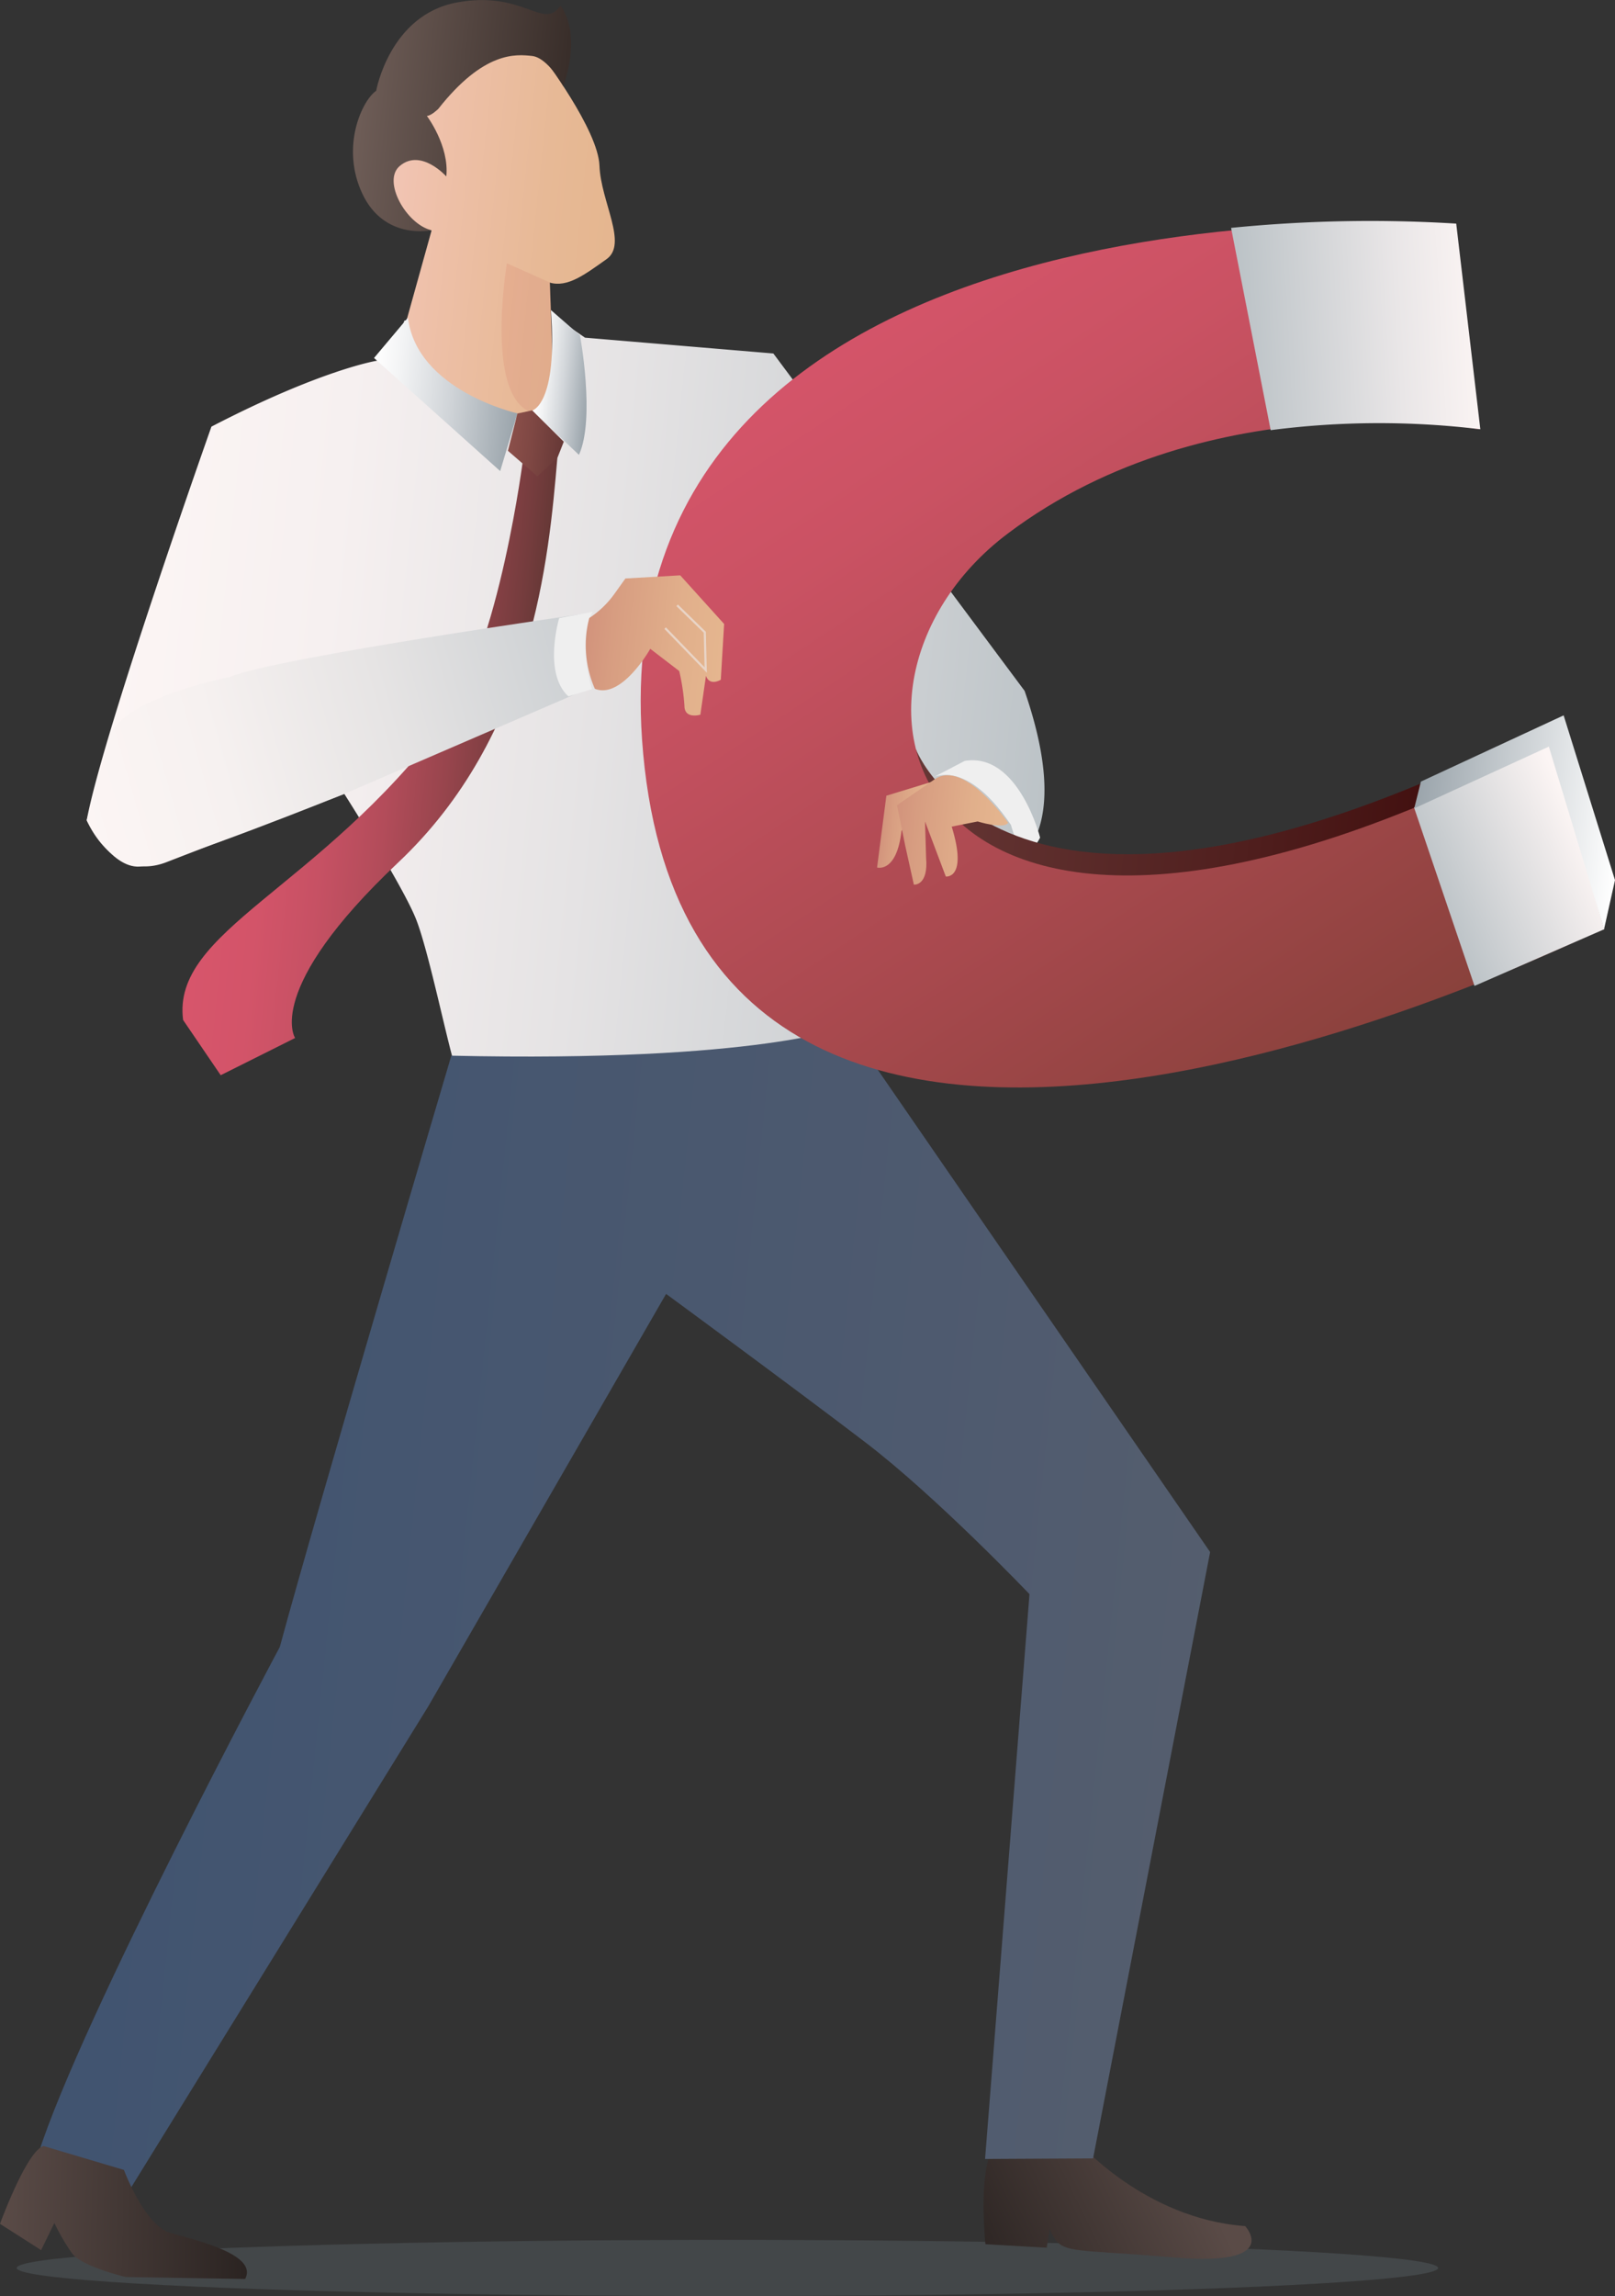
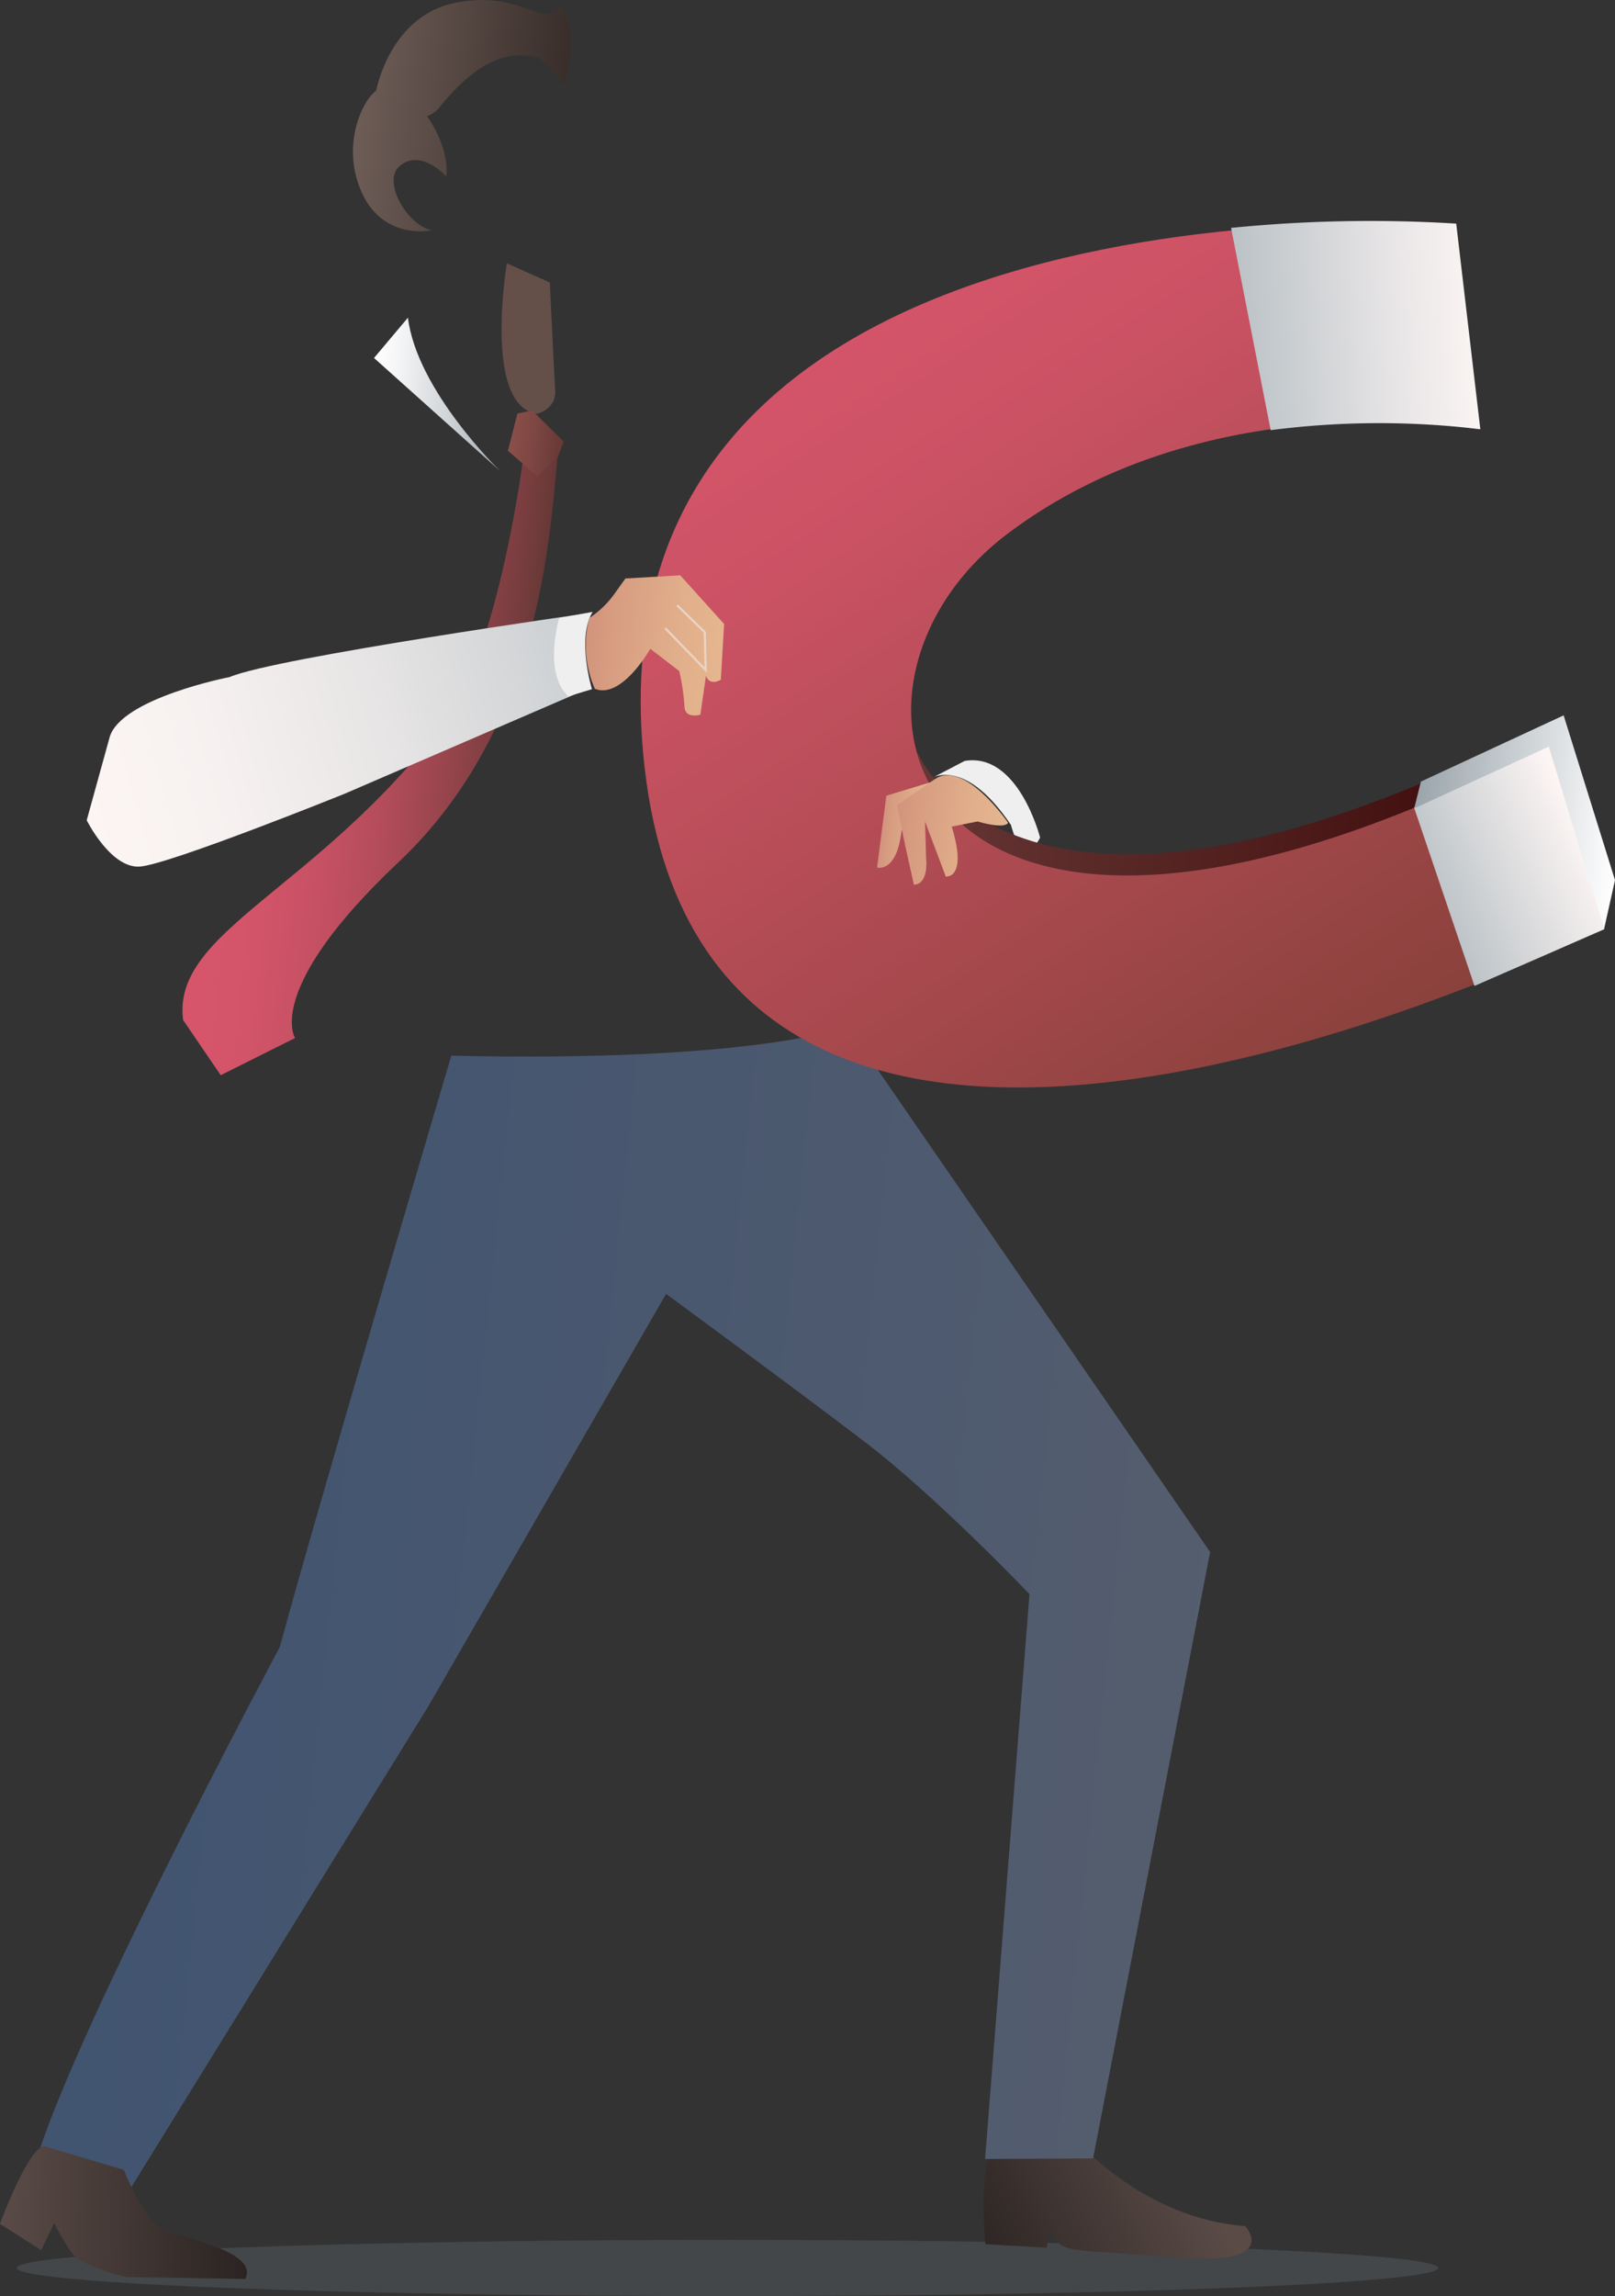
<svg xmlns="http://www.w3.org/2000/svg" xmlns:xlink="http://www.w3.org/1999/xlink" viewBox="0 0 373.8 531.26">
  <rect x="0" y="0" width="373.8" height="531.26" fill="#333333" stroke="none" />
  <defs>
    <style>.cls-1{fill:#5a656a;opacity:0.4;}.cls-2{fill:url(#linear-gradient);}.cls-3{fill:url(#linear-gradient-2);}.cls-4{fill:url(#Безымянный_градиент_42);}.cls-5{fill:url(#Безымянный_градиент_27);}.cls-6{opacity:0.3;fill:url(#Безымянный_градиент_31);}.cls-7{fill:url(#linear-gradient-3);}.cls-8{fill:url(#linear-gradient-4);}.cls-9{fill:url(#linear-gradient-5);}.cls-10{fill:url(#Безымянный_градиент_45);}.cls-11{fill:url(#linear-gradient-6);}.cls-12{fill:#efefef;}.cls-13{fill:url(#linear-gradient-7);}.cls-14{fill:url(#linear-gradient-8);}.cls-15{fill:url(#Безымянный_градиент_12);}.cls-16{fill:url(#linear-gradient-9);}.cls-17{fill:none;stroke:#e9d4c6;stroke-miterlimit:10;stroke-width:0.5px;}.cls-18{fill:url(#linear-gradient-10);}.cls-19{fill:url(#linear-gradient-11);}.cls-20{fill:url(#linear-gradient-12);}.cls-21{fill:url(#linear-gradient-13);}.cls-22{fill:url(#linear-gradient-14);}.cls-23{fill:url(#linear-gradient-15);}</style>
    <linearGradient id="linear-gradient" x1="1322.1" y1="372.04" x2="1378.05" y2="372.04" gradientTransform="matrix(-0.9, 0.44, 0.44, 0.9, 1299.53, -421.39)" gradientUnits="userSpaceOnUse">
      <stop offset="0" stop-color="#5a4b47" />
      <stop offset="0.99" stop-color="#2b2422" />
    </linearGradient>
    <linearGradient id="linear-gradient-2" x1="1.94" y1="166.17" x2="221.91" y2="166.17" gradientTransform="translate(39.2 -14.67) rotate(5.89)" gradientUnits="userSpaceOnUse">
      <stop offset="0.01" stop-color="#fcf5f4" />
      <stop offset="0.23" stop-color="#f6f0f0" />
      <stop offset="0.52" stop-color="#e5e3e4" />
      <stop offset="0.86" stop-color="#caced1" />
      <stop offset="1" stop-color="#bcc3c7" />
    </linearGradient>
    <linearGradient id="Безымянный_градиент_42" x1="30.04" y1="379.71" x2="285.56" y2="379.76" gradientTransform="translate(39.2 -14.67) rotate(5.89)" gradientUnits="userSpaceOnUse">
      <stop offset="0.01" stop-color="#415470" />
      <stop offset="0.7" stop-color="#4e5a6f" />
      <stop offset="1" stop-color="#555e6e" />
    </linearGradient>
    <linearGradient id="Безымянный_градиент_27" x1="56.24" y1="59.09" x2="109.81" y2="59.1" gradientTransform="translate(39.2 -14.67) rotate(5.89)" gradientUnits="userSpaceOnUse">
      <stop offset="0" stop-color="#f2c5b5" />
      <stop offset="0.24" stop-color="#eec0a8" />
      <stop offset="0.68" stop-color="#e7b996" />
      <stop offset="1" stop-color="#e5b68f" />
    </linearGradient>
    <linearGradient id="Безымянный_градиент_31" x1="85.31" y1="84.13" x2="99.68" y2="84.13" gradientTransform="translate(39.2 -14.67) rotate(5.89)" gradientUnits="userSpaceOnUse">
      <stop offset="0" stop-color="#de8e79" />
      <stop offset="0.99" stop-color="#d2937c" />
    </linearGradient>
    <linearGradient id="linear-gradient-3" x1="47.25" y1="34.27" x2="95.15" y2="34.27" gradientTransform="translate(39.2 -14.67) rotate(5.89)" gradientUnits="userSpaceOnUse">
      <stop offset="0" stop-color="#6e5d57" />
      <stop offset="0.99" stop-color="#392e2a" />
    </linearGradient>
    <linearGradient id="linear-gradient-4" x1="57.11" y1="98.61" x2="91.45" y2="98.61" gradientTransform="translate(39.2 -14.67) rotate(5.89)" gradientUnits="userSpaceOnUse">
      <stop offset="0.01" stop-color="#fff" />
      <stop offset="0.19" stop-color="#f2f3f4" />
      <stop offset="0.54" stop-color="#d0d4d8" />
      <stop offset="1" stop-color="#9aa4ab" />
    </linearGradient>
    <linearGradient id="linear-gradient-5" x1="94.76" y1="93.2" x2="107.43" y2="93.2" xlink:href="#linear-gradient-4" />
    <linearGradient id="Безымянный_градиент_45" x1="28.42" y1="185.85" x2="101.78" y2="185.86" gradientTransform="translate(39.2 -14.67) rotate(5.89)" gradientUnits="userSpaceOnUse">
      <stop offset="0.01" stop-color="#d7556b" />
      <stop offset="0.2" stop-color="#d35469" />
      <stop offset="0.38" stop-color="#c75164" />
      <stop offset="0.57" stop-color="#b34c5a" />
      <stop offset="0.75" stop-color="#98454d" />
      <stop offset="0.94" stop-color="#743c3d" />
      <stop offset="1" stop-color="#663836" />
    </linearGradient>
    <linearGradient id="linear-gradient-6" x1="134.53" y1="147.75" x2="-29.99" y2="213.01" gradientTransform="translate(39.2 -14.67) rotate(5.89)" gradientUnits="userSpaceOnUse">
      <stop offset="0" stop-color="#bcc3c7" />
      <stop offset="0.13" stop-color="#cbcfd2" />
      <stop offset="0.4" stop-color="#e6e4e4" />
      <stop offset="0.63" stop-color="#f6f1f0" />
      <stop offset="0.82" stop-color="#fcf5f4" />
    </linearGradient>
    <linearGradient id="linear-gradient-7" x1="90.14" y1="107.94" x2="102.78" y2="107.94" gradientTransform="translate(39.2 -14.67) rotate(5.89)" gradientUnits="userSpaceOnUse">
      <stop offset="0.01" stop-color="#8b4f4a" />
      <stop offset="0.43" stop-color="#7e4743" />
      <stop offset="1" stop-color="#663836" />
    </linearGradient>
    <linearGradient id="linear-gradient-8" x1="188.87" y1="183.08" x2="354.85" y2="183.08" gradientTransform="translate(39.2 -14.67) rotate(5.89)" gradientUnits="userSpaceOnUse">
      <stop offset="0" stop-color="#663836" />
      <stop offset="0.48" stop-color="#501f1e" />
      <stop offset="1" stop-color="#300" />
    </linearGradient>
    <linearGradient id="Безымянный_градиент_12" x1="166.61" y1="56.56" x2="307.48" y2="228.74" gradientTransform="translate(39.2 -14.67) rotate(5.89)" gradientUnits="userSpaceOnUse">
      <stop offset="0.01" stop-color="#d7556b" />
      <stop offset="0.24" stop-color="#ca5263" />
      <stop offset="0.66" stop-color="#a8494e" />
      <stop offset="1" stop-color="#88413b" />
    </linearGradient>
    <linearGradient id="linear-gradient-9" x1="112.54" y1="150.79" x2="144.58" y2="150.79" gradientTransform="translate(39.2 -14.67) rotate(5.89)" gradientUnits="userSpaceOnUse">
      <stop offset="0" stop-color="#d2937c" />
      <stop offset="0.19" stop-color="#d79d81" />
      <stop offset="0.67" stop-color="#e1af8b" />
      <stop offset="1" stop-color="#e5b68f" />
    </linearGradient>
    <linearGradient id="linear-gradient-10" x1="185.03" y1="186.72" x2="196.61" y2="186.72" xlink:href="#linear-gradient-9" />
    <linearGradient id="linear-gradient-11" x1="188.12" y1="187.49" x2="214.09" y2="187.49" xlink:href="#linear-gradient-9" />
    <linearGradient id="linear-gradient-12" x1="256.26" y1="66.08" x2="311.55" y2="57.22" gradientTransform="translate(39.2 -14.67) rotate(5.89)" gradientUnits="userSpaceOnUse">
      <stop offset="0" stop-color="#bcc3c7" />
      <stop offset="0.65" stop-color="#e9e6e7" />
      <stop offset="1" stop-color="#fcf5f4" />
    </linearGradient>
    <linearGradient id="linear-gradient-13" x1="314.59" y1="191.46" x2="346.55" y2="173.13" gradientTransform="translate(39.2 -14.67) rotate(5.89)" gradientUnits="userSpaceOnUse">
      <stop offset="0" stop-color="#bcc3c7" />
      <stop offset="1" stop-color="#fcf5f4" />
    </linearGradient>
    <linearGradient id="linear-gradient-14" x1="307.28" y1="170.24" x2="355.2" y2="170.24" gradientTransform="translate(39.2 -14.67) rotate(5.89)" gradientUnits="userSpaceOnUse">
      <stop offset="0" stop-color="#9aa4ab" />
      <stop offset="1" stop-color="#fff" />
    </linearGradient>
    <linearGradient id="linear-gradient-15" x1="66.48" y1="909.86" x2="123.86" y2="909.86" gradientTransform="translate(-47.84 -399.72) rotate(1.17)" xlink:href="#linear-gradient" />
  </defs>
  <title>Ресурс 1</title>
  <g id="Слой_2" data-name="Слой 2">
    <g id="Layer_1" data-name="Layer 1">
      <ellipse class="cls-1" cx="168.36" cy="524.76" rx="164.5" ry="6.5" />
      <path class="cls-2" d="M249.27,495.31s15.43,18.05,38.93,19.76c0,0,8.77,9.42-16.56,7.25s-25.9-.52-28.72-6.53l-.65,4.28-14.18-.81s-1.35-12.77.69-19.7Z" />
-       <path class="cls-3" d="M93.63,74.15h.76l-7.14,9.31s-12.74,2-38.31,15.25c0,0-25.12,70.87-28.87,91.08,0,0,6,14.53,18.48,9.69s41.14-15.79,41.14-15.79,13.52,21.18,16.61,29,7.6,30.47,9.33,34.9c0,0,53.76,1.82,86.36-7.92l36.35-37.07s22.94-1.78,8.81-42.75L179,81.79l-43.59-3.66-7.14-4.91s-.33,15.27-1.91,19.83a9.67,9.67,0,0,1-6.57,2.63c-2.75.13-6.37-.61-10.89-3.31C108.87,92.37,90.38,81.33,93.63,74.15Z" />
      <path class="cls-4" d="M104.46,244.26S73.16,350,64.76,381.08c0,0-46,85.91-56,117.62,0,0,10.07,12.14,18.15,13l72.2-116.86,55.06-95.46s29.66,21.77,46.17,34.38,37.94,35.09,37.94,35.09L228,499.54l25-.13,27.09-140.3L196.22,237.45S176,245.87,104.46,244.26Z" />
-       <path class="cls-5" d="M125.68,13.21S138.45,30,138.75,38.34s6.64,18.09,1.63,21.63-9,6.61-13.12,5.42l.89,27s-9.37,15.86-35.33-13.69l7.07-25.38s-13.12-2.12-9-17.56S118.42,1.05,125.68,13.21Z" />
      <path class="cls-6" d="M117.32,60.93s-5.58,33.07,7,34.8c0,0,4.45-1,4.18-5.37s-1.24-25-1.24-25Z" />
      <path class="cls-7" d="M99.89,53.28s-10.88,2.41-16-8.41S83.79,23.25,87.07,21c0,0,3.12-17.52,18.64-20.42s20.06,6.57,24,.74c0,0,5.08,5.6.69,18.63,0,0-3.53-6.6-7.26-7S112,11.79,101.43,25.21c0,0-1.61,1.58-2.63,1.61,0,0,5.23,6.92,4.5,14,0,0-5.86-6.57-10.77-2.42C88.4,41.85,94,51.9,99.89,53.28Z" />
-       <path class="cls-8" d="M115.77,109l4-13.35S96.48,90.41,94.42,73.5l-7.85,9.33Z" />
-       <path class="cls-9" d="M134,105.25,123.16,95s6-1.38,4.36-23.25l6.72,5.84S137.81,96.83,134,105.25Z" />
+       <path class="cls-8" d="M115.77,109S96.48,90.41,94.42,73.5l-7.85,9.33Z" />
      <path class="cls-10" d="M42.38,236l8.7,12.78,17.22-8.61s-7.38-11.16,23.85-40.59S127,129.4,129,106l-7.82-.63S115.62,150.1,102.93,167C73.69,205.88,39.69,215.36,42.38,236Z" />
      <path class="cls-11" d="M79.69,183.69l56.89-24.56s-3.09-11.45-.26-17.28c0,0-72.67,10.32-83.15,14.8,0,0-25,4.85-27.77,13.84l-5.33,19.3s5.53,11.14,12.25,10.72S79.69,183.69,79.69,183.69Z" />
      <path class="cls-12" d="M129.43,143s-3.81,12.69,2.12,18.12l5.46-1.66s-3.61-11.79.17-17.89Z" />
      <path class="cls-12" d="M214.7,180.54S222.62,174,234,190.89c0,0,2.59,10.84,6.74,2.92,0,0-5-19.81-17.46-17.75Z" />
      <polygon class="cls-13" points="117.56 104.3 124.37 110.2 128.98 106.03 130.49 102.2 123.17 94.95 119.76 95.68 117.56 104.3" />
      <path class="cls-14" d="M212,173.38s22.43,59.43,149.71-7.68l11.73,37.93-2.28,11.1S177.19,267,212,173.38Z" />
      <path class="cls-15" d="M336.72,52.06l5.55,47.26s-61.84-11.36-109,24.12c-49,36.83-22,125.57,125.53,48.76l12.39,42.53S165.51,318.59,149.22,177.79,336.72,52.06,336.72,52.06Z" />
      <path class="cls-16" d="M136.39,143a22,22,0,0,0,5.77-5.52l2.59-3.63,12.69-.73,10.16,11.25-.77,12.91s-2.58,1.58-3.43-.92l-1.3,9s-3.64,1.11-3.68-2a49.25,49.25,0,0,0-1.21-8.1l-6.7-5.14s-6.6,11.75-12.83,9.25A25.1,25.1,0,0,1,136.39,143Z" />
      <polyline class="cls-17" points="153.96 145.34 163.34 155.03 163.13 146.29 156.73 140.06" />
      <path class="cls-18" d="M216.74,180.57l-11.59,3.54L203,200.73s4.54,1.34,5.65-8.47Z" />
      <path class="cls-19" d="M216.4,180.26l-8.79,6.05,1.91,9.38,2,9s3.4.35,2.83-6.25l-.25-8.37,4.81,12.74s5.12.67,1.37-11.55l6-1.19s6.07,1.88,7.06.31C233.3,190.35,223.27,175.68,216.4,180.26Z" />
      <path class="cls-20" d="M337.05,51.74l5.58,47.58a194.89,194.89,0,0,0-48.53.21l-9.16-46.8A323.84,323.84,0,0,1,337.05,51.74Z" />
      <path class="cls-21" d="M358.78,172.2s-25.34,12.08-31.5,14.62l14,41.3L371.32,215Z" />
      <polygon class="cls-22" points="361.91 165.52 373.8 203.64 371.27 214.97 358.49 172.75 327.33 187.04 328.88 180.84 361.91 165.52" />
      <path class="cls-23" d="M28.68,502.07s4.77,12.82,10.72,14.55,20.38,5,17.34,10.68l-27.64-.45s-10.19-2.41-12.44-5.5a51.11,51.11,0,0,1-4.08-7l-3.06,6.28L0,514.55s6.21-17,10.11-18Z" />
    </g>
  </g>
</svg>